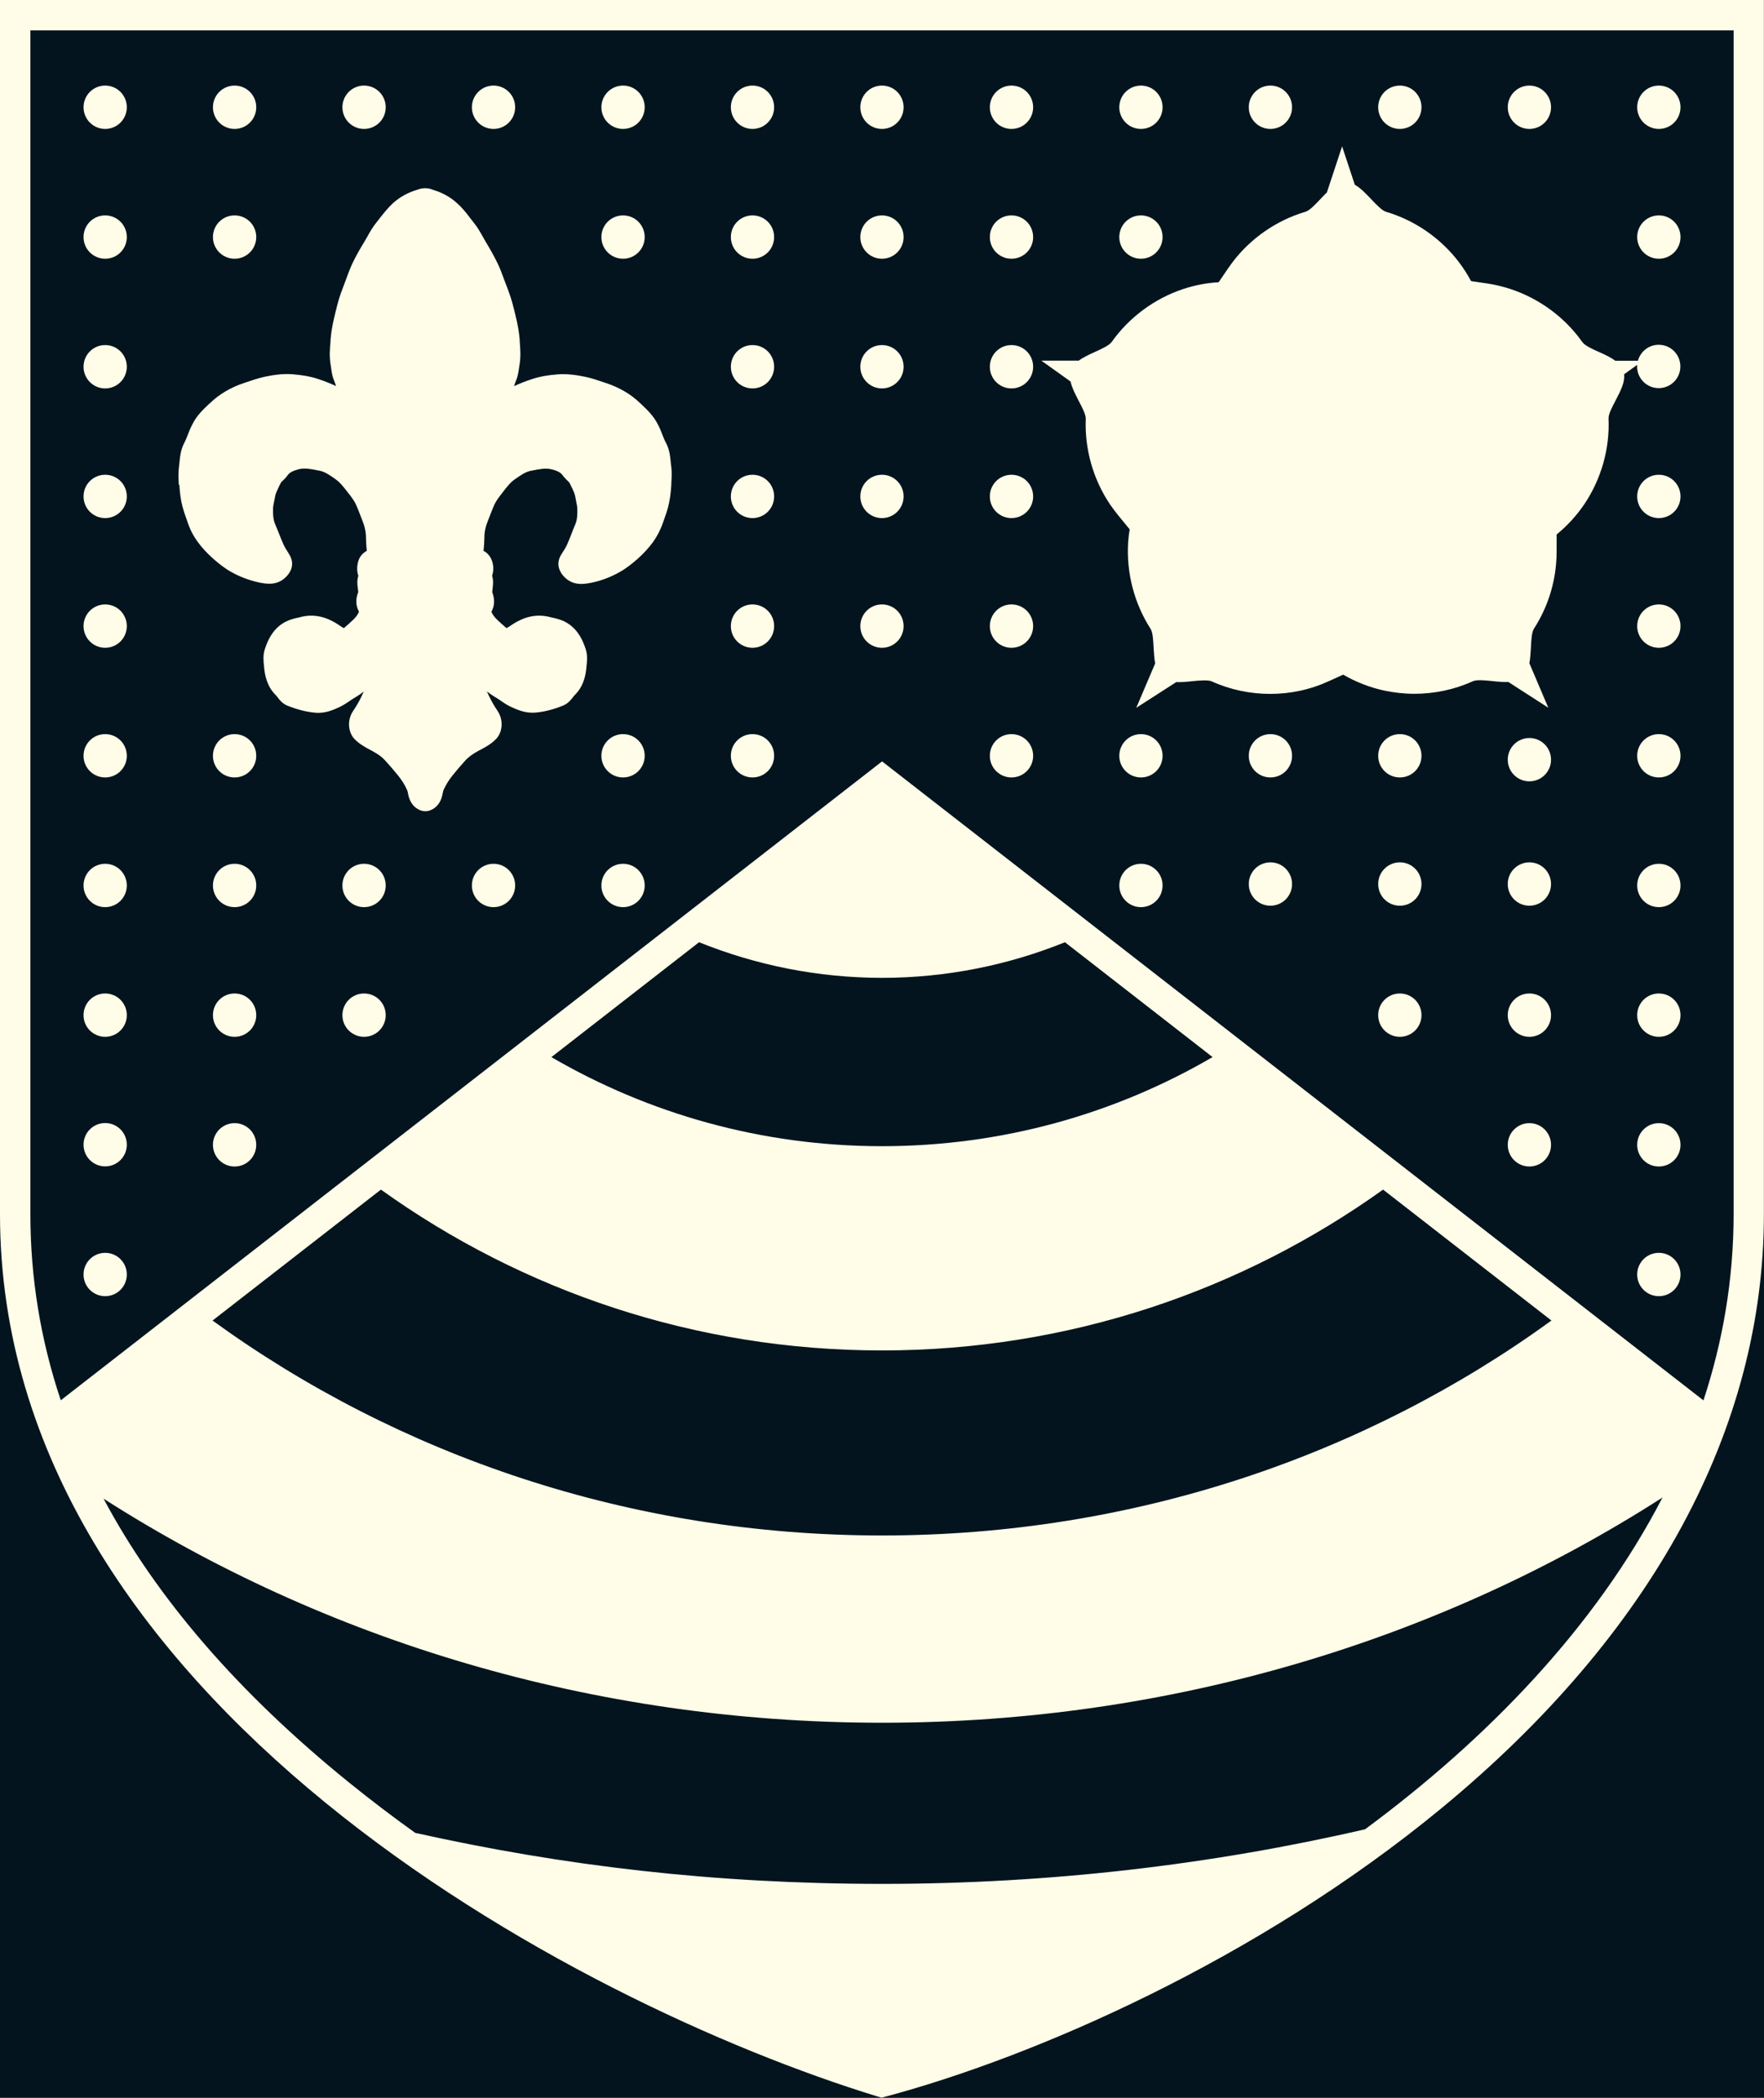
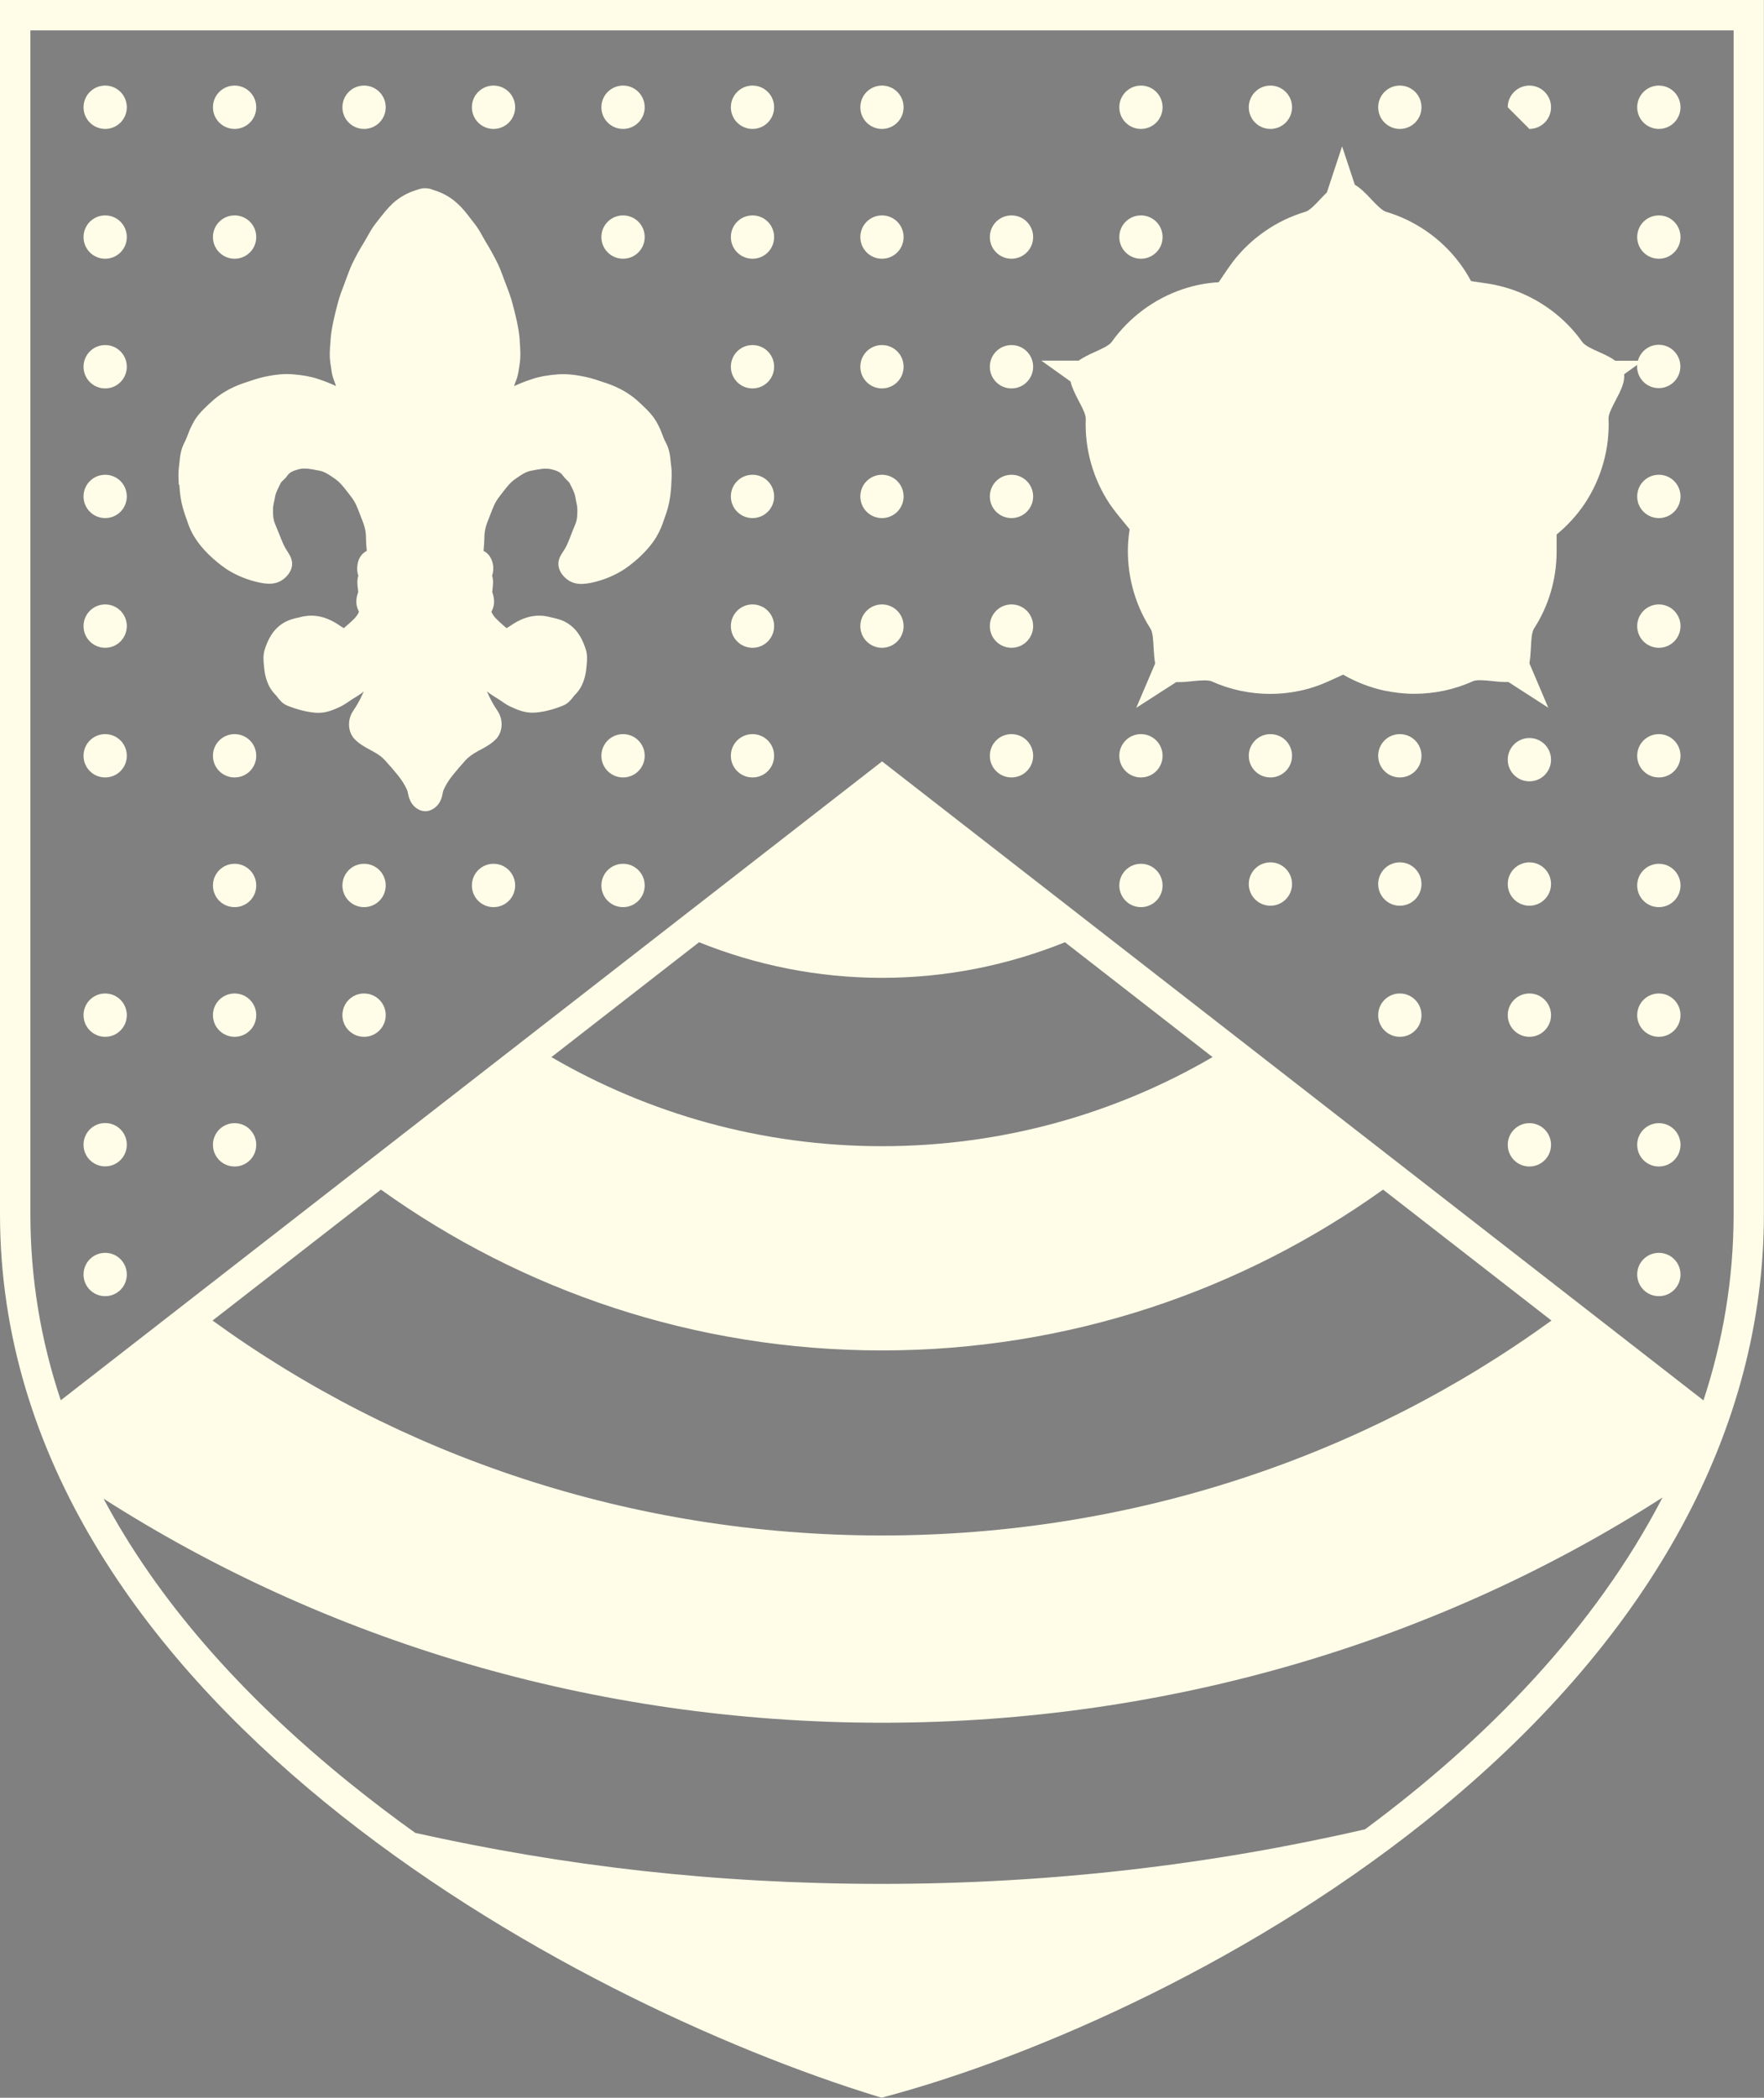
<svg xmlns="http://www.w3.org/2000/svg" width="53" height="63" viewBox="0 0 53 63" fill="none">
  <rect x="0" y="0" width="53" height="63" fill="#808080" stroke="none" />
  <g clip-path="url(#clip0_13487_75)">
-     <rect width="53" height="63" fill="#04141F" />
    <path d="M3.16 3.872C3.52 3.872 3.81 3.581 3.81 3.221C3.81 2.861 3.52 2.57 3.16 2.57C2.8 2.57 2.51 2.861 2.51 3.221C2.51 3.581 2.8 3.872 3.16 3.872Z" fill="#FFFDE8" />
    <path d="M7.049 3.872C7.409 3.872 7.699 3.581 7.699 3.221C7.699 2.861 7.409 2.57 7.049 2.57C6.688 2.57 6.398 2.861 6.398 3.221C6.398 3.581 6.688 3.872 7.049 3.872Z" fill="#FFFDE8" />
    <path d="M10.938 3.872C11.299 3.872 11.589 3.581 11.589 3.221C11.589 2.861 11.299 2.57 10.938 2.57C10.578 2.57 10.288 2.861 10.288 3.221C10.288 3.581 10.578 3.872 10.938 3.872Z" fill="#FFFDE8" />
    <path d="M14.828 3.872C15.188 3.872 15.478 3.581 15.478 3.221C15.478 2.861 15.188 2.57 14.828 2.57C14.468 2.57 14.178 2.861 14.178 3.221C14.178 3.581 14.468 3.872 14.828 3.872Z" fill="#FFFDE8" />
    <path d="M18.72 3.872C19.08 3.872 19.37 3.581 19.37 3.221C19.37 2.861 19.08 2.57 18.72 2.57C18.359 2.57 18.069 2.861 18.069 3.221C18.069 3.581 18.359 3.872 18.72 3.872Z" fill="#FFFDE8" />
    <path d="M22.609 3.872C22.97 3.872 23.259 3.581 23.259 3.221C23.259 2.861 22.97 2.57 22.609 2.57C22.249 2.57 21.959 2.861 21.959 3.221C21.959 3.581 22.249 3.872 22.609 3.872Z" fill="#FFFDE8" />
    <path d="M26.499 3.872C26.859 3.872 27.149 3.581 27.149 3.221C27.149 2.861 26.859 2.57 26.499 2.57C26.139 2.57 25.849 2.861 25.849 3.221C25.849 3.581 26.139 3.872 26.499 3.872Z" fill="#FFFDE8" />
-     <path d="M30.39 3.872C30.751 3.872 31.041 3.581 31.041 3.221C31.041 2.861 30.751 2.57 30.39 2.57C30.03 2.57 29.74 2.861 29.74 3.221C29.74 3.581 30.03 3.872 30.39 3.872Z" fill="#FFFDE8" />
    <path d="M34.28 3.872C34.64 3.872 34.93 3.581 34.93 3.221C34.93 2.861 34.64 2.57 34.28 2.57C33.92 2.57 33.63 2.861 33.63 3.221C33.63 3.581 33.92 3.872 34.28 3.872Z" fill="#FFFDE8" />
    <path d="M38.17 3.872C38.53 3.872 38.82 3.581 38.82 3.221C38.82 2.861 38.53 2.57 38.17 2.57C37.809 2.57 37.52 2.861 37.52 3.221C37.52 3.581 37.809 3.872 38.17 3.872Z" fill="#FFFDE8" />
    <path d="M42.059 3.872C42.419 3.872 42.709 3.581 42.709 3.221C42.709 2.861 42.419 2.57 42.059 2.57C41.698 2.57 41.408 2.861 41.408 3.221C41.408 3.581 41.698 3.872 42.059 3.872Z" fill="#FFFDE8" />
-     <path d="M45.951 3.872C46.311 3.872 46.601 3.581 46.601 3.221C46.601 2.861 46.311 2.57 45.951 2.57C45.591 2.57 45.301 2.861 45.301 3.221C45.301 3.581 45.591 3.872 45.951 3.872Z" fill="#FFFDE8" />
+     <path d="M45.951 3.872C46.311 3.872 46.601 3.581 46.601 3.221C46.601 2.861 46.311 2.57 45.951 2.57C45.591 2.57 45.301 2.861 45.301 3.221Z" fill="#FFFDE8" />
    <path d="M49.841 3.872C50.201 3.872 50.491 3.581 50.491 3.221C50.491 2.861 50.201 2.57 49.841 2.57C49.48 2.57 49.19 2.861 49.19 3.221C49.19 3.581 49.48 3.872 49.841 3.872Z" fill="#FFFDE8" />
    <path d="M3.16 7.77C3.52 7.77 3.81 7.48 3.81 7.119C3.81 6.759 3.52 6.469 3.16 6.469C2.8 6.469 2.51 6.759 2.51 7.119C2.51 7.48 2.8 7.77 3.16 7.77Z" fill="#FFFDE8" />
    <path d="M7.049 7.77C7.409 7.77 7.699 7.48 7.699 7.119C7.699 6.759 7.409 6.469 7.049 6.469C6.688 6.469 6.398 6.759 6.398 7.119C6.398 7.48 6.688 7.77 7.049 7.77Z" fill="#FFFDE8" />
    <path d="M18.72 7.77C19.08 7.77 19.37 7.48 19.37 7.119C19.37 6.759 19.08 6.469 18.72 6.469C18.359 6.469 18.069 6.759 18.069 7.119C18.069 7.48 18.359 7.77 18.72 7.77Z" fill="#FFFDE8" />
    <path d="M22.609 7.77C22.97 7.77 23.259 7.48 23.259 7.119C23.259 6.759 22.97 6.469 22.609 6.469C22.249 6.469 21.959 6.759 21.959 7.119C21.959 7.48 22.249 7.77 22.609 7.77Z" fill="#FFFDE8" />
    <path d="M26.499 7.77C26.859 7.77 27.149 7.48 27.149 7.119C27.149 6.759 26.859 6.469 26.499 6.469C26.139 6.469 25.849 6.759 25.849 7.119C25.849 7.48 26.139 7.77 26.499 7.77Z" fill="#FFFDE8" />
    <path d="M30.39 7.77C30.751 7.77 31.041 7.48 31.041 7.119C31.041 6.759 30.751 6.469 30.39 6.469C30.03 6.469 29.74 6.759 29.74 7.119C29.74 7.48 30.03 7.77 30.39 7.77Z" fill="#FFFDE8" />
    <path d="M34.28 7.77C34.64 7.77 34.93 7.48 34.93 7.119C34.93 6.759 34.64 6.469 34.28 6.469C33.92 6.469 33.63 6.759 33.63 7.119C33.63 7.48 33.92 7.77 34.28 7.77Z" fill="#FFFDE8" />
    <path d="M49.841 7.77C50.201 7.77 50.491 7.48 50.491 7.119C50.491 6.759 50.201 6.469 49.841 6.469C49.48 6.469 49.19 6.759 49.19 7.119C49.19 7.48 49.48 7.77 49.841 7.77Z" fill="#FFFDE8" />
    <path d="M3.16 11.665C3.52 11.665 3.81 11.374 3.81 11.014C3.81 10.653 3.52 10.363 3.16 10.363C2.8 10.363 2.51 10.653 2.51 11.014C2.51 11.374 2.8 11.665 3.16 11.665Z" fill="#FFFDE8" />
    <path d="M22.609 11.665C22.97 11.665 23.259 11.374 23.259 11.014C23.259 10.653 22.97 10.363 22.609 10.363C22.249 10.363 21.959 10.653 21.959 11.014C21.959 11.374 22.249 11.665 22.609 11.665Z" fill="#FFFDE8" />
    <path d="M26.499 11.665C26.859 11.665 27.149 11.374 27.149 11.014C27.149 10.653 26.859 10.363 26.499 10.363C26.139 10.363 25.849 10.653 25.849 11.014C25.849 11.374 26.139 11.665 26.499 11.665Z" fill="#FFFDE8" />
    <path d="M30.39 11.665C30.751 11.665 31.041 11.374 31.041 11.014C31.041 10.653 30.751 10.363 30.39 10.363C30.03 10.363 29.74 10.653 29.74 11.014C29.74 11.374 30.03 11.665 30.39 11.665Z" fill="#FFFDE8" />
    <path d="M3.16 15.559C3.52 15.559 3.81 15.269 3.81 14.909C3.81 14.548 3.52 14.258 3.16 14.258C2.8 14.258 2.51 14.548 2.51 14.909C2.51 15.269 2.8 15.559 3.16 15.559Z" fill="#FFFDE8" />
    <path d="M22.609 15.559C22.97 15.559 23.259 15.269 23.259 14.909C23.259 14.548 22.97 14.258 22.609 14.258C22.249 14.258 21.959 14.548 21.959 14.909C21.959 15.269 22.249 15.559 22.609 15.559Z" fill="#FFFDE8" />
    <path d="M26.499 15.559C26.859 15.559 27.149 15.269 27.149 14.909C27.149 14.548 26.859 14.258 26.499 14.258C26.139 14.258 25.849 14.548 25.849 14.909C25.849 15.269 26.139 15.559 26.499 15.559Z" fill="#FFFDE8" />
    <path d="M26.499 19.454C26.859 19.454 27.149 19.163 27.149 18.803C27.149 18.443 26.859 18.152 26.499 18.152C26.139 18.152 25.849 18.443 25.849 18.803C25.849 19.163 26.139 19.454 26.499 19.454Z" fill="#FFFDE8" />
    <path d="M30.39 15.559C30.751 15.559 31.041 15.269 31.041 14.909C31.041 14.548 30.751 14.258 30.39 14.258C30.03 14.258 29.74 14.548 29.74 14.909C29.74 15.269 30.03 15.559 30.39 15.559Z" fill="#FFFDE8" />
    <path d="M49.841 14.258C49.48 14.258 49.19 14.548 49.19 14.909C49.19 15.269 49.48 15.559 49.841 15.559C50.201 15.559 50.491 15.269 50.491 14.909C50.491 14.548 50.201 14.258 49.841 14.258Z" fill="#FFFDE8" />
    <path d="M3.16 19.454C3.52 19.454 3.81 19.163 3.81 18.803C3.81 18.443 3.52 18.152 3.16 18.152C2.8 18.152 2.51 18.443 2.51 18.803C2.51 19.163 2.8 19.454 3.16 19.454Z" fill="#FFFDE8" />
    <path d="M22.609 19.454C22.97 19.454 23.259 19.163 23.259 18.803C23.259 18.443 22.97 18.152 22.609 18.152C22.249 18.152 21.959 18.443 21.959 18.803C21.959 19.163 22.249 19.454 22.609 19.454Z" fill="#FFFDE8" />
    <path d="M30.39 19.454C30.751 19.454 31.041 19.163 31.041 18.803C31.041 18.443 30.751 18.152 30.39 18.152C30.03 18.152 29.74 18.443 29.74 18.803C29.74 19.163 30.03 19.454 30.39 19.454Z" fill="#FFFDE8" />
    <path d="M22.609 23.348C22.97 23.348 23.259 23.058 23.259 22.698C23.259 22.337 22.97 22.047 22.609 22.047C22.249 22.047 21.959 22.337 21.959 22.698C21.959 23.058 22.249 23.348 22.609 23.348Z" fill="#FFFDE8" />
    <path d="M30.39 23.348C30.751 23.348 31.041 23.058 31.041 22.698C31.041 22.337 30.751 22.047 30.39 22.047C30.03 22.047 29.74 22.337 29.74 22.698C29.74 23.058 30.03 23.348 30.39 23.348Z" fill="#FFFDE8" />
    <path d="M49.841 18.152C49.48 18.152 49.19 18.443 49.19 18.803C49.19 19.163 49.48 19.454 49.841 19.454C50.201 19.454 50.491 19.163 50.491 18.803C50.491 18.443 50.201 18.152 49.841 18.152Z" fill="#FFFDE8" />
    <path d="M3.16 23.348C3.52 23.348 3.81 23.058 3.81 22.698C3.81 22.337 3.52 22.047 3.16 22.047C2.8 22.047 2.51 22.337 2.51 22.698C2.51 23.058 2.8 23.348 3.16 23.348Z" fill="#FFFDE8" />
    <path d="M7.049 22.047C6.688 22.047 6.398 22.337 6.398 22.698C6.398 23.058 6.688 23.348 7.049 23.348C7.409 23.348 7.699 23.058 7.699 22.698C7.699 22.337 7.409 22.047 7.049 22.047Z" fill="#FFFDE8" />
    <path d="M18.72 22.047C18.359 22.047 18.069 22.337 18.069 22.698C18.069 23.058 18.359 23.348 18.72 23.348C19.08 23.348 19.37 23.058 19.37 22.698C19.37 22.337 19.08 22.047 18.72 22.047Z" fill="#FFFDE8" />
    <path d="M34.28 22.047C33.92 22.047 33.63 22.337 33.63 22.698C33.63 23.058 33.92 23.348 34.28 23.348C34.64 23.348 34.93 23.058 34.93 22.698C34.93 22.337 34.64 22.047 34.28 22.047Z" fill="#FFFDE8" />
    <path d="M18.72 25.941C18.359 25.941 18.069 26.232 18.069 26.592C18.069 26.953 18.359 27.243 18.72 27.243C19.08 27.243 19.37 26.953 19.37 26.592C19.37 26.232 19.08 25.941 18.72 25.941Z" fill="#FFFDE8" />
    <path d="M34.28 25.941C33.92 25.941 33.63 26.232 33.63 26.592C33.63 26.953 33.92 27.243 34.28 27.243C34.64 27.243 34.93 26.953 34.93 26.592C34.93 26.232 34.64 25.941 34.28 25.941Z" fill="#FFFDE8" />
    <path d="M38.17 22.047C37.809 22.047 37.52 22.337 37.52 22.698C37.52 23.058 37.809 23.348 38.17 23.348C38.53 23.348 38.82 23.058 38.82 22.698C38.82 22.337 38.53 22.047 38.17 22.047Z" fill="#FFFDE8" />
    <path d="M42.059 22.047C41.698 22.047 41.408 22.337 41.408 22.698C41.408 23.058 41.698 23.348 42.059 23.348C42.419 23.348 42.709 23.058 42.709 22.698C42.709 22.337 42.419 22.047 42.059 22.047Z" fill="#FFFDE8" />
    <path d="M45.951 22.164C45.591 22.164 45.301 22.454 45.301 22.815C45.301 23.175 45.591 23.465 45.951 23.465C46.311 23.465 46.601 23.175 46.601 22.815C46.601 22.454 46.311 22.164 45.951 22.164Z" fill="#FFFDE8" />
    <path d="M49.841 22.047C49.48 22.047 49.19 22.337 49.19 22.698C49.19 23.058 49.48 23.348 49.841 23.348C50.201 23.348 50.491 23.058 50.491 22.698C50.491 22.337 50.201 22.047 49.841 22.047Z" fill="#FFFDE8" />
-     <path d="M3.16 27.243C3.52 27.243 3.81 26.953 3.81 26.592C3.81 26.232 3.52 25.941 3.16 25.941C2.8 25.941 2.51 26.232 2.51 26.592C2.51 26.953 2.8 27.243 3.16 27.243Z" fill="#FFFDE8" />
    <path d="M7.049 25.941C6.688 25.941 6.398 26.232 6.398 26.592C6.398 26.953 6.688 27.243 7.049 27.243C7.409 27.243 7.699 26.953 7.699 26.592C7.699 26.232 7.409 25.941 7.049 25.941Z" fill="#FFFDE8" />
    <path d="M10.938 25.941C10.578 25.941 10.288 26.232 10.288 26.592C10.288 26.953 10.578 27.243 10.938 27.243C11.299 27.243 11.589 26.953 11.589 26.592C11.589 26.232 11.299 25.941 10.938 25.941Z" fill="#FFFDE8" />
    <path d="M14.828 25.941C14.468 25.941 14.178 26.232 14.178 26.592C14.178 26.953 14.468 27.243 14.828 27.243C15.188 27.243 15.478 26.953 15.478 26.592C15.478 26.232 15.188 25.941 14.828 25.941Z" fill="#FFFDE8" />
    <path d="M38.17 25.898C37.809 25.898 37.52 26.189 37.52 26.549C37.52 26.91 37.809 27.2 38.17 27.2C38.53 27.2 38.82 26.91 38.82 26.549C38.82 26.189 38.53 25.898 38.17 25.898Z" fill="#FFFDE8" />
    <path d="M42.059 25.898C41.698 25.898 41.408 26.189 41.408 26.549C41.408 26.91 41.698 27.2 42.059 27.2C42.419 27.2 42.709 26.91 42.709 26.549C42.709 26.189 42.419 25.898 42.059 25.898Z" fill="#FFFDE8" />
    <path d="M45.951 25.898C45.591 25.898 45.301 26.189 45.301 26.549C45.301 26.91 45.591 27.2 45.951 27.2C46.311 27.2 46.601 26.91 46.601 26.549C46.601 26.189 46.311 25.898 45.951 25.898Z" fill="#FFFDE8" />
    <path d="M49.841 25.941C49.48 25.941 49.19 26.232 49.19 26.592C49.19 26.953 49.48 27.243 49.841 27.243C50.201 27.243 50.491 26.953 50.491 26.592C50.491 26.232 50.201 25.941 49.841 25.941Z" fill="#FFFDE8" />
    <path d="M3.16 31.137C3.52 31.137 3.81 30.847 3.81 30.487C3.81 30.126 3.52 29.836 3.16 29.836C2.8 29.836 2.51 30.126 2.51 30.487C2.51 30.847 2.8 31.137 3.16 31.137Z" fill="#FFFDE8" />
    <path d="M7.049 29.836C6.688 29.836 6.398 30.126 6.398 30.487C6.398 30.847 6.688 31.137 7.049 31.137C7.409 31.137 7.699 30.847 7.699 30.487C7.699 30.126 7.409 29.836 7.049 29.836Z" fill="#FFFDE8" />
    <path d="M10.938 29.836C10.578 29.836 10.288 30.126 10.288 30.487C10.288 30.847 10.578 31.137 10.938 31.137C11.299 31.137 11.589 30.847 11.589 30.487C11.589 30.126 11.299 29.836 10.938 29.836Z" fill="#FFFDE8" />
    <path d="M42.059 29.836C41.698 29.836 41.408 30.126 41.408 30.487C41.408 30.847 41.698 31.137 42.059 31.137C42.419 31.137 42.709 30.847 42.709 30.487C42.709 30.126 42.419 29.836 42.059 29.836Z" fill="#FFFDE8" />
    <path d="M45.951 29.836C45.591 29.836 45.301 30.126 45.301 30.487C45.301 30.847 45.591 31.137 45.951 31.137C46.311 31.137 46.601 30.847 46.601 30.487C46.601 30.126 46.311 29.836 45.951 29.836Z" fill="#FFFDE8" />
    <path d="M49.841 29.836C49.48 29.836 49.19 30.126 49.19 30.487C49.19 30.847 49.48 31.137 49.841 31.137C50.201 31.137 50.491 30.847 50.491 30.487C50.491 30.126 50.201 29.836 49.841 29.836Z" fill="#FFFDE8" />
    <path d="M3.16 35.028C3.52 35.028 3.81 34.738 3.81 34.377C3.81 34.017 3.52 33.727 3.16 33.727C2.8 33.727 2.51 34.017 2.51 34.377C2.51 34.738 2.8 35.028 3.16 35.028Z" fill="#FFFDE8" />
    <path d="M7.049 33.73C6.688 33.73 6.398 34.021 6.398 34.381C6.398 34.742 6.688 35.032 7.049 35.032C7.409 35.032 7.699 34.742 7.699 34.381C7.699 34.021 7.409 33.73 7.049 33.73Z" fill="#FFFDE8" />
    <path d="M45.951 33.73C45.591 33.73 45.301 34.021 45.301 34.381C45.301 34.742 45.591 35.032 45.951 35.032C46.311 35.032 46.601 34.742 46.601 34.381C46.601 34.021 46.311 33.73 45.951 33.73Z" fill="#FFFDE8" />
    <path d="M49.841 33.73C49.48 33.73 49.19 34.021 49.19 34.381C49.19 34.742 49.48 35.032 49.841 35.032C50.201 35.032 50.491 34.742 50.491 34.381C50.491 34.021 50.201 33.73 49.841 33.73Z" fill="#FFFDE8" />
    <path d="M3.16 38.926C3.52 38.926 3.81 38.636 3.81 38.276C3.81 37.915 3.52 37.625 3.16 37.625C2.8 37.625 2.51 37.915 2.51 38.276C2.51 38.636 2.8 38.926 3.16 38.926Z" fill="#FFFDE8" />
    <path d="M49.841 37.625C49.48 37.625 49.19 37.915 49.19 38.276C49.19 38.636 49.48 38.926 49.841 38.926C50.201 38.926 50.491 38.636 50.491 38.276C50.491 37.915 50.201 37.625 49.841 37.625Z" fill="#FFFDE8" />
    <path d="M5.388 14.551C5.403 14.82 5.434 15.037 5.489 15.235C5.516 15.339 5.55 15.437 5.586 15.538C5.605 15.584 5.62 15.633 5.635 15.678C5.706 15.895 5.809 16.094 5.938 16.271C6.069 16.451 6.228 16.622 6.405 16.778C6.563 16.916 6.734 17.056 6.933 17.169C7.198 17.319 7.479 17.426 7.772 17.49C7.983 17.533 8.337 17.609 8.618 17.3C8.862 17.032 8.771 16.781 8.694 16.656L8.642 16.57C8.594 16.497 8.551 16.424 8.52 16.357C8.465 16.237 8.419 16.115 8.371 15.996C8.337 15.907 8.3 15.822 8.264 15.736C8.206 15.596 8.2 15.437 8.203 15.287C8.203 15.214 8.221 15.132 8.239 15.043C8.249 14.997 8.261 14.948 8.267 14.902C8.285 14.808 8.334 14.713 8.386 14.603C8.404 14.566 8.423 14.53 8.441 14.493C8.447 14.481 8.481 14.45 8.502 14.429C8.545 14.389 8.597 14.34 8.639 14.276C8.7 14.191 8.795 14.139 8.984 14.09C9.155 14.047 9.357 14.087 9.567 14.13L9.604 14.136C9.763 14.169 9.9 14.264 10.065 14.38L10.098 14.405C10.214 14.487 10.312 14.612 10.416 14.744L10.465 14.808C10.553 14.918 10.642 15.034 10.697 15.156C10.74 15.248 10.776 15.345 10.813 15.44C10.834 15.501 10.859 15.559 10.883 15.62C10.959 15.807 10.996 15.975 10.996 16.149C10.996 16.274 11.005 16.405 11.021 16.543C11.005 16.549 10.99 16.558 10.975 16.57C10.853 16.647 10.77 16.778 10.743 16.946C10.721 17.062 10.727 17.181 10.767 17.291C10.721 17.429 10.737 17.56 10.749 17.649L10.755 17.704C10.755 17.725 10.761 17.747 10.764 17.774C10.721 17.899 10.657 18.101 10.764 18.324C10.77 18.339 10.779 18.354 10.785 18.373C10.752 18.455 10.691 18.538 10.611 18.614C10.523 18.7 10.425 18.782 10.331 18.864C10.288 18.84 10.248 18.816 10.208 18.788C9.824 18.522 9.448 18.434 9.067 18.522L8.993 18.541C8.832 18.574 8.648 18.617 8.468 18.739C8.169 18.944 8.038 19.249 7.959 19.491C7.897 19.674 7.916 19.848 7.931 19.992L7.937 20.056C7.959 20.282 8.02 20.615 8.291 20.881C8.31 20.899 8.325 20.92 8.34 20.942C8.398 21.018 8.487 21.134 8.642 21.195C8.938 21.311 9.201 21.379 9.464 21.403C9.778 21.434 10.028 21.314 10.23 21.22C10.324 21.174 10.407 21.116 10.483 21.067C10.523 21.04 10.563 21.009 10.605 20.985C10.703 20.927 10.819 20.856 10.932 20.765C10.911 20.807 10.889 20.85 10.871 20.893C10.801 21.049 10.712 21.198 10.608 21.354C10.431 21.614 10.45 21.983 10.651 22.194C10.798 22.347 10.972 22.439 11.124 22.521L11.182 22.552C11.356 22.646 11.478 22.732 11.567 22.833C11.701 22.979 11.826 23.126 11.952 23.279C12.077 23.435 12.165 23.575 12.232 23.728C12.242 23.749 12.251 23.786 12.257 23.823C12.278 23.926 12.312 24.082 12.446 24.217C12.471 24.241 12.605 24.363 12.779 24.363C12.953 24.363 13.087 24.241 13.112 24.217C13.249 24.082 13.28 23.926 13.301 23.823C13.31 23.786 13.316 23.749 13.325 23.728C13.393 23.575 13.481 23.431 13.606 23.276C13.728 23.123 13.857 22.976 13.988 22.83C14.079 22.732 14.201 22.643 14.373 22.549L14.434 22.518C14.586 22.436 14.76 22.344 14.907 22.191C15.108 21.98 15.127 21.611 14.95 21.351C14.846 21.198 14.76 21.046 14.687 20.89C14.669 20.847 14.647 20.804 14.626 20.762C14.739 20.85 14.855 20.924 14.953 20.982C14.995 21.006 15.035 21.037 15.075 21.064C15.148 21.113 15.23 21.171 15.328 21.217C15.53 21.311 15.78 21.427 16.091 21.4C16.357 21.376 16.616 21.311 16.912 21.192C17.065 21.131 17.157 21.015 17.215 20.939C17.23 20.917 17.245 20.896 17.264 20.878C17.538 20.612 17.596 20.279 17.618 20.053L17.624 19.989C17.639 19.848 17.657 19.674 17.596 19.491C17.517 19.249 17.386 18.944 17.086 18.739C16.909 18.617 16.726 18.577 16.561 18.541L16.485 18.522C16.1 18.434 15.728 18.522 15.343 18.788C15.304 18.816 15.261 18.84 15.218 18.864C15.123 18.782 15.029 18.7 14.94 18.614C14.858 18.538 14.8 18.455 14.763 18.373C14.772 18.354 14.782 18.339 14.788 18.324C14.888 18.11 14.836 17.918 14.788 17.774C14.794 17.75 14.797 17.725 14.797 17.701L14.803 17.646C14.812 17.557 14.83 17.429 14.785 17.291C14.821 17.184 14.834 17.065 14.809 16.946C14.778 16.781 14.696 16.647 14.574 16.57C14.559 16.561 14.543 16.552 14.528 16.546C14.543 16.412 14.55 16.28 14.553 16.152C14.553 15.975 14.589 15.807 14.666 15.623C14.69 15.562 14.711 15.504 14.736 15.443C14.772 15.348 14.809 15.254 14.852 15.159C14.907 15.037 14.998 14.921 15.084 14.811L15.133 14.747C15.236 14.615 15.334 14.49 15.45 14.408L15.484 14.383C15.646 14.27 15.786 14.172 15.945 14.139L15.981 14.133C16.195 14.09 16.393 14.05 16.564 14.093C16.754 14.139 16.848 14.191 16.909 14.279C16.955 14.343 17.007 14.392 17.047 14.432C17.068 14.453 17.102 14.484 17.108 14.496C17.126 14.533 17.144 14.569 17.163 14.606C17.218 14.716 17.264 14.811 17.282 14.905C17.291 14.951 17.3 15 17.309 15.046C17.328 15.135 17.346 15.217 17.346 15.29C17.349 15.44 17.346 15.599 17.288 15.739C17.251 15.825 17.215 15.914 17.181 16.005C17.135 16.124 17.086 16.247 17.035 16.363C17.004 16.433 16.958 16.503 16.912 16.576L16.858 16.662C16.781 16.787 16.693 17.035 16.937 17.307C17.218 17.615 17.572 17.539 17.789 17.496C18.076 17.435 18.356 17.328 18.622 17.178C18.823 17.065 18.994 16.925 19.153 16.787C19.33 16.631 19.486 16.46 19.62 16.28C19.745 16.103 19.849 15.904 19.922 15.688C19.938 15.642 19.956 15.593 19.971 15.547C20.008 15.446 20.042 15.348 20.069 15.245C20.121 15.046 20.154 14.829 20.17 14.56V14.508C20.179 14.356 20.191 14.2 20.17 14.032C20.164 13.986 20.161 13.943 20.154 13.894C20.136 13.708 20.118 13.497 20.002 13.286C19.962 13.213 19.932 13.134 19.901 13.054C19.883 13.005 19.864 12.957 19.843 12.908C19.828 12.871 19.81 12.834 19.791 12.798L19.77 12.755C19.645 12.498 19.449 12.312 19.275 12.147L19.223 12.098C18.955 11.841 18.619 11.643 18.231 11.511L18.121 11.475C17.96 11.42 17.792 11.362 17.608 11.322C17.377 11.273 17.071 11.218 16.751 11.243C16.448 11.267 16.207 11.31 15.991 11.383C15.789 11.447 15.609 11.521 15.444 11.597L15.465 11.539C15.478 11.499 15.49 11.46 15.508 11.423C15.557 11.301 15.575 11.182 15.591 11.075C15.597 11.041 15.6 11.011 15.606 10.977C15.652 10.72 15.633 10.479 15.615 10.247V10.21C15.585 9.825 15.487 9.456 15.401 9.126C15.346 8.918 15.27 8.716 15.194 8.521L15.117 8.316C15.069 8.185 15.02 8.053 14.959 7.928C14.846 7.69 14.717 7.467 14.595 7.265C14.562 7.21 14.531 7.155 14.501 7.1C14.424 6.963 14.345 6.822 14.235 6.688C14.198 6.642 14.162 6.593 14.125 6.547C14.012 6.398 13.893 6.245 13.738 6.108C13.533 5.918 13.289 5.784 13.017 5.704C12.974 5.686 12.895 5.652 12.773 5.652C12.657 5.652 12.577 5.686 12.532 5.701C12.257 5.781 12.013 5.915 11.805 6.104C11.652 6.245 11.533 6.398 11.417 6.544C11.381 6.59 11.344 6.639 11.307 6.685C11.198 6.819 11.118 6.96 11.042 7.097C11.011 7.152 10.981 7.207 10.947 7.262C10.822 7.464 10.694 7.687 10.581 7.925C10.523 8.05 10.474 8.182 10.425 8.313L10.349 8.518C10.276 8.71 10.196 8.912 10.144 9.123C10.059 9.453 9.961 9.822 9.931 10.207V10.244C9.909 10.476 9.891 10.717 9.937 10.974C9.943 11.008 9.946 11.038 9.952 11.072C9.967 11.179 9.983 11.301 10.034 11.42C10.05 11.457 10.062 11.496 10.077 11.536C10.083 11.554 10.089 11.573 10.095 11.594C9.931 11.518 9.751 11.444 9.552 11.38C9.335 11.307 9.091 11.264 8.792 11.24C8.471 11.215 8.163 11.27 7.934 11.319C7.754 11.359 7.586 11.417 7.421 11.472L7.314 11.508C6.924 11.64 6.591 11.838 6.322 12.095L6.267 12.144C6.093 12.309 5.898 12.495 5.776 12.752L5.754 12.795C5.736 12.831 5.718 12.868 5.702 12.905C5.681 12.953 5.663 13.002 5.644 13.054C5.614 13.134 5.583 13.213 5.544 13.286C5.431 13.494 5.409 13.708 5.391 13.894C5.388 13.94 5.382 13.986 5.376 14.032C5.354 14.2 5.361 14.356 5.37 14.508V14.56L5.388 14.551Z" fill="#FFFDE8" />
    <path d="M52.087 36.463C52.087 38.418 51.764 40.284 51.181 42.056L26.502 22.866L1.826 42.053C1.218 40.238 0.913 38.372 0.913 36.466V0.913H52.087V36.466V36.463ZM16.568 31.746L21.003 28.297C22.704 28.981 24.557 29.366 26.502 29.366C28.446 29.366 30.299 28.981 31.997 28.297L36.432 31.746C33.514 33.447 30.119 34.422 26.498 34.422C22.878 34.422 19.483 33.444 16.565 31.746M26.498 40.556C32.113 40.556 37.309 38.763 41.555 35.726L46.614 39.658C41.036 43.706 34.063 46.113 26.502 46.113C18.94 46.113 11.967 43.706 6.386 39.658L11.445 35.726C15.688 38.766 20.884 40.556 26.502 40.556M41.008 54.938C36.402 56.001 31.536 56.576 26.502 56.576C21.467 56.576 16.94 56.038 12.477 55.045C11.805 54.566 11.14 54.059 10.477 53.524C7.165 50.842 4.704 47.998 3.111 45.007C9.732 49.241 17.795 51.737 26.505 51.737C35.214 51.737 43.316 49.229 49.95 44.973C47.932 48.874 44.681 52.226 41.012 54.938M0 0V36.463C0 51.028 17.245 60.165 26.364 62.96L26.489 62.997L26.614 62.963C31.041 61.781 37.751 58.885 43.307 54.306C49.645 49.082 52.997 42.911 52.997 36.459V0H0Z" fill="#FFFDE8" />
    <path d="M32.167 11.466C32.204 11.632 32.292 11.812 32.408 12.035C32.509 12.227 32.625 12.444 32.622 12.579C32.586 13.48 32.842 14.393 33.349 15.145C33.425 15.258 33.508 15.364 33.59 15.468L33.941 15.896C33.92 16.027 33.904 16.162 33.895 16.296C33.84 17.203 34.078 18.12 34.567 18.881C34.64 18.991 34.649 19.238 34.661 19.458C34.671 19.638 34.683 19.791 34.707 19.925L34.139 21.257L35.342 20.484C35.48 20.491 35.638 20.478 35.825 20.457C36.057 20.433 36.304 20.417 36.408 20.463C36.957 20.713 37.562 20.839 38.166 20.839C38.465 20.839 38.764 20.808 39.061 20.744C39.36 20.68 39.653 20.582 39.931 20.454L40.355 20.261C40.737 20.481 41.155 20.646 41.597 20.741C41.894 20.802 42.193 20.836 42.492 20.836C43.096 20.836 43.701 20.71 44.25 20.46C44.373 20.405 44.617 20.433 44.837 20.454C45.023 20.475 45.181 20.487 45.319 20.481L46.519 21.254L45.951 19.919C45.975 19.785 45.987 19.635 45.997 19.452C46.006 19.235 46.018 18.988 46.091 18.875C46.531 18.193 46.766 17.399 46.769 16.577V16.052C47.086 15.792 47.367 15.487 47.602 15.142C48.109 14.387 48.369 13.477 48.329 12.572C48.323 12.438 48.439 12.221 48.54 12.029C48.711 11.705 48.824 11.463 48.796 11.24L49.193 10.956C49.193 10.975 49.187 10.99 49.187 11.005C49.187 11.366 49.477 11.656 49.837 11.656C50.197 11.656 50.487 11.366 50.487 11.005C50.487 10.645 50.197 10.354 49.837 10.354C49.535 10.354 49.288 10.559 49.211 10.834H48.533C48.408 10.742 48.243 10.66 48.042 10.571C47.843 10.483 47.621 10.382 47.541 10.272C47.019 9.533 46.256 8.971 45.395 8.684C45.163 8.607 44.922 8.549 44.675 8.512L44.199 8.442C44.095 8.25 43.976 8.06 43.841 7.883C43.295 7.159 42.513 6.618 41.649 6.362C41.521 6.325 41.353 6.145 41.201 5.986C41.014 5.788 40.865 5.638 40.706 5.549L40.324 4.395L39.867 5.778C39.806 5.839 39.738 5.907 39.668 5.983C39.519 6.142 39.351 6.319 39.225 6.359C38.358 6.615 37.577 7.153 37.027 7.88C36.982 7.941 36.939 8.002 36.896 8.063L36.615 8.476C36.255 8.497 35.898 8.564 35.55 8.68C34.689 8.965 33.926 9.53 33.401 10.269C33.324 10.376 33.102 10.477 32.9 10.568C32.699 10.657 32.537 10.739 32.408 10.831H31.288L32.161 11.454L32.167 11.466Z" fill="#FFFDE8" />
  </g>
  <defs>
    <clipPath id="clip0_13487_75">
      <rect width="53" height="63" fill="white" />
    </clipPath>
  </defs>
</svg>